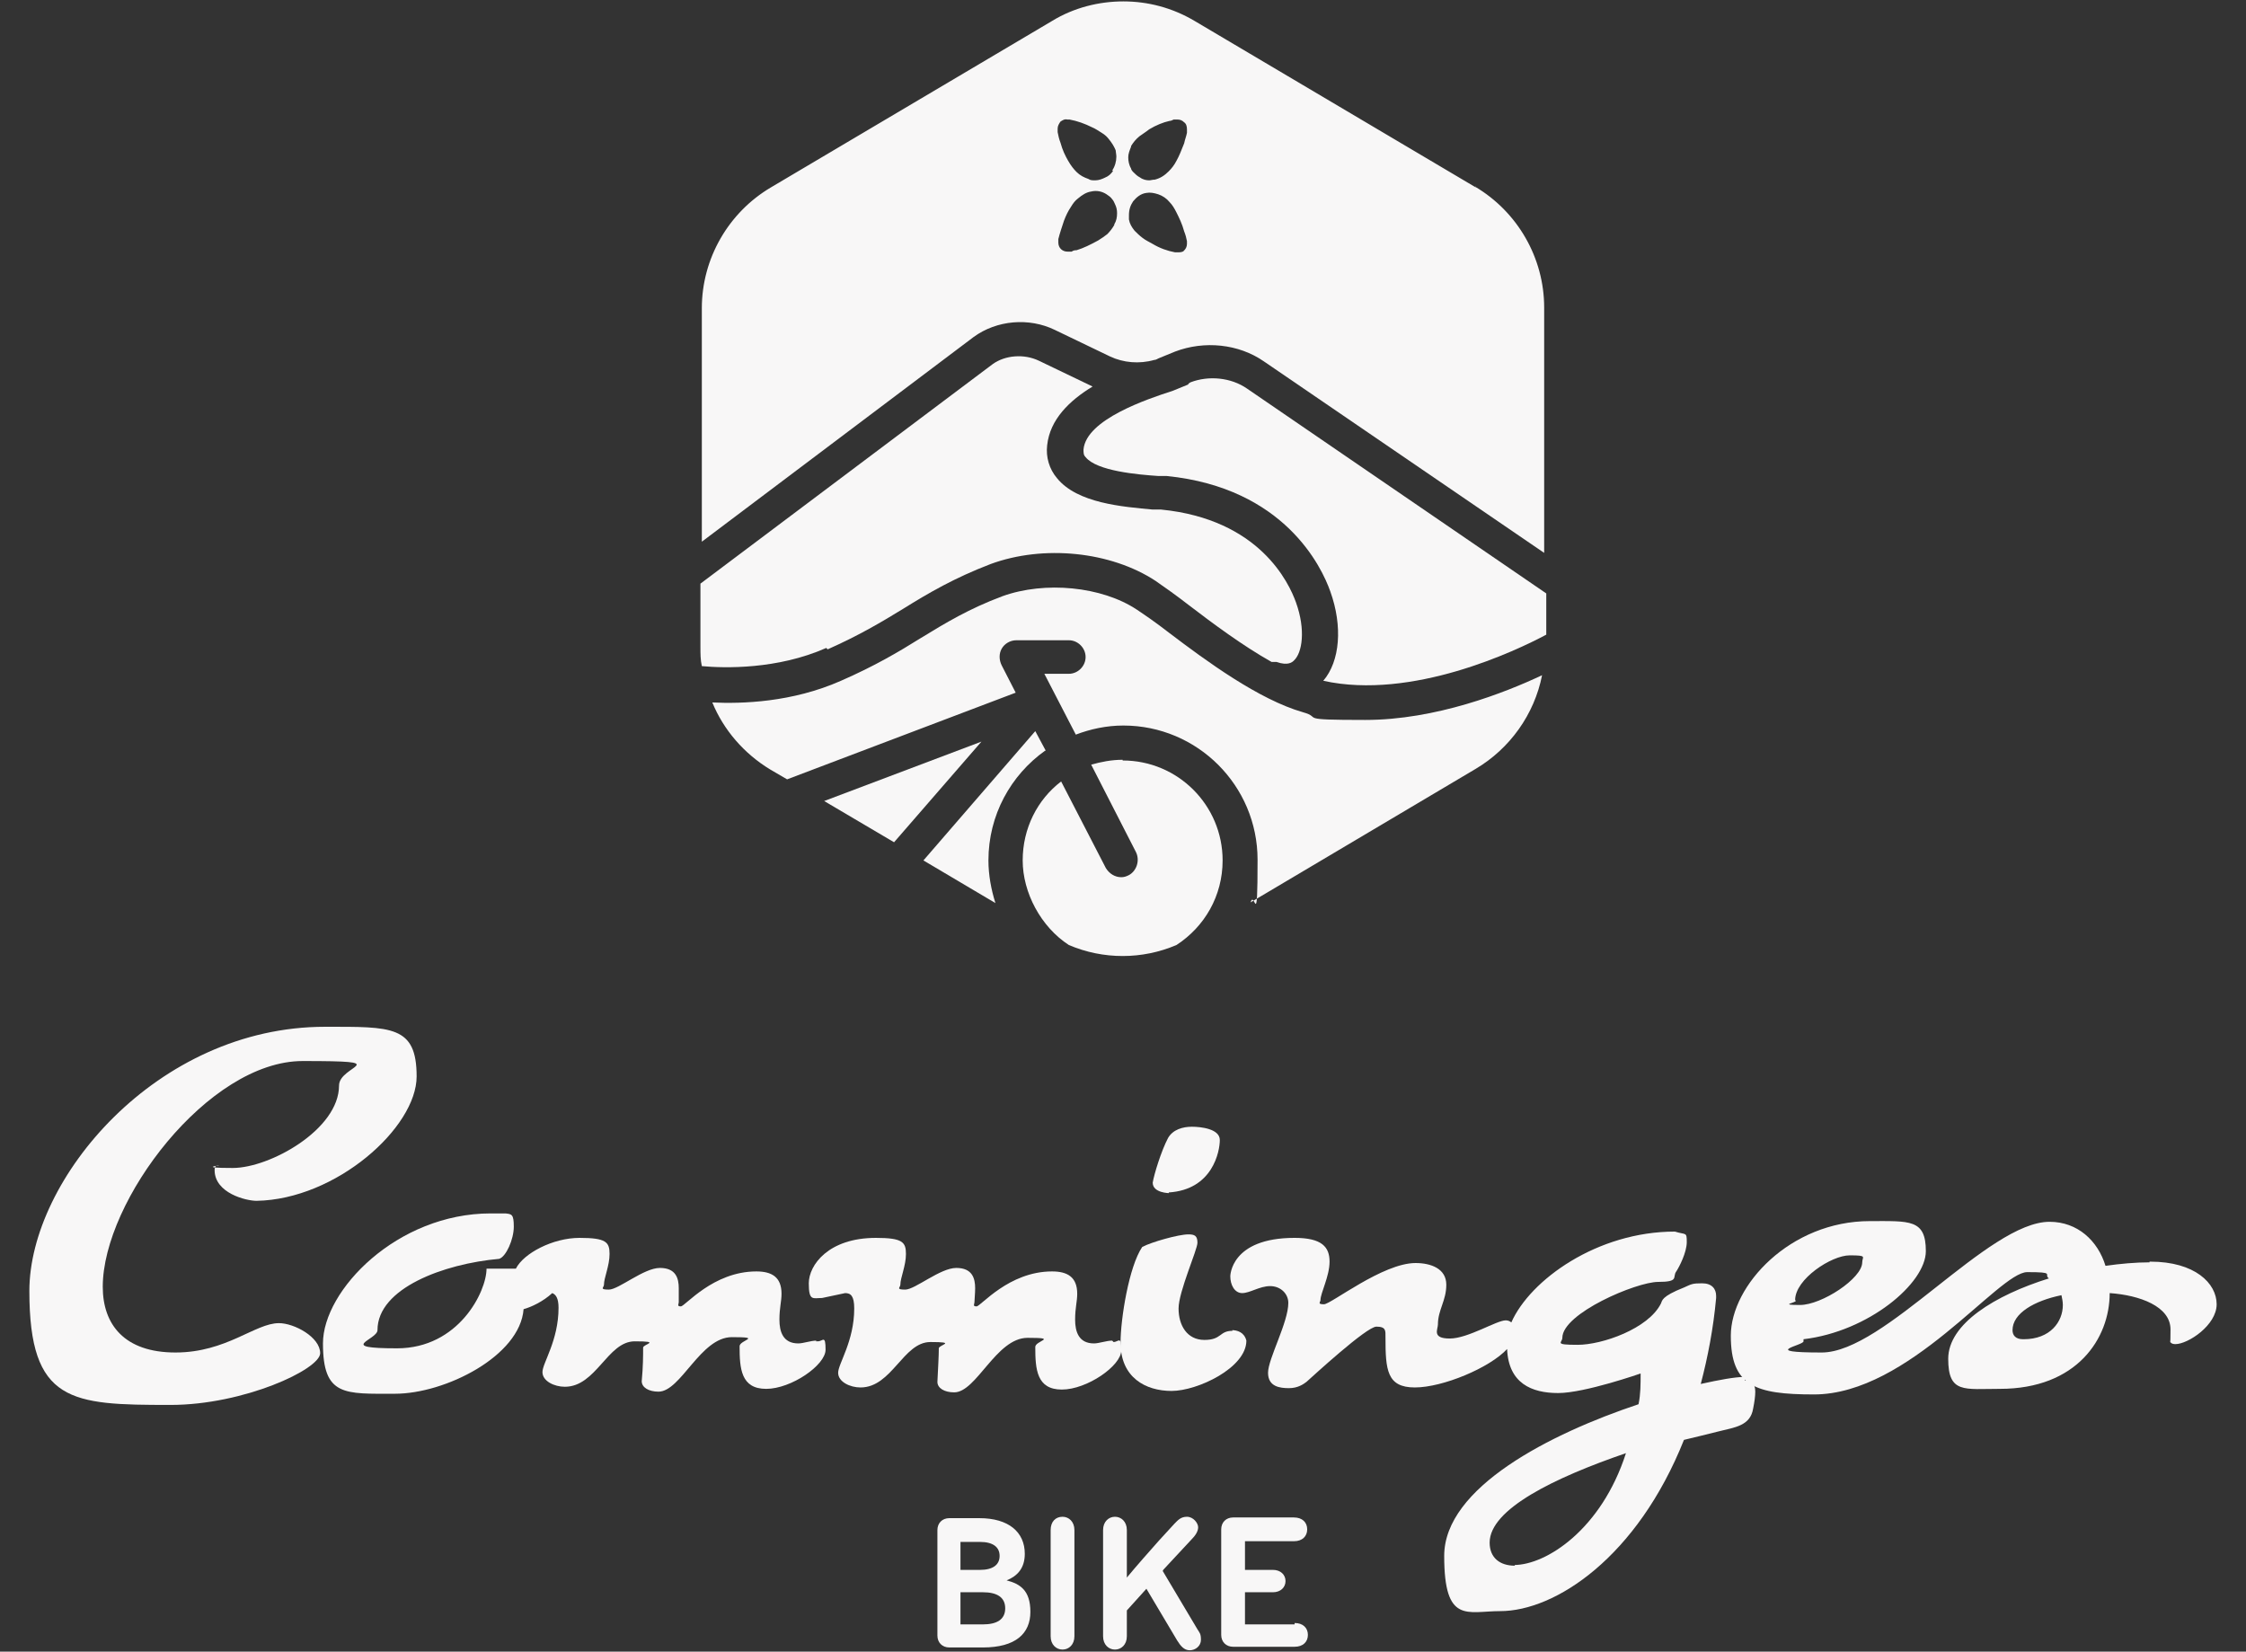
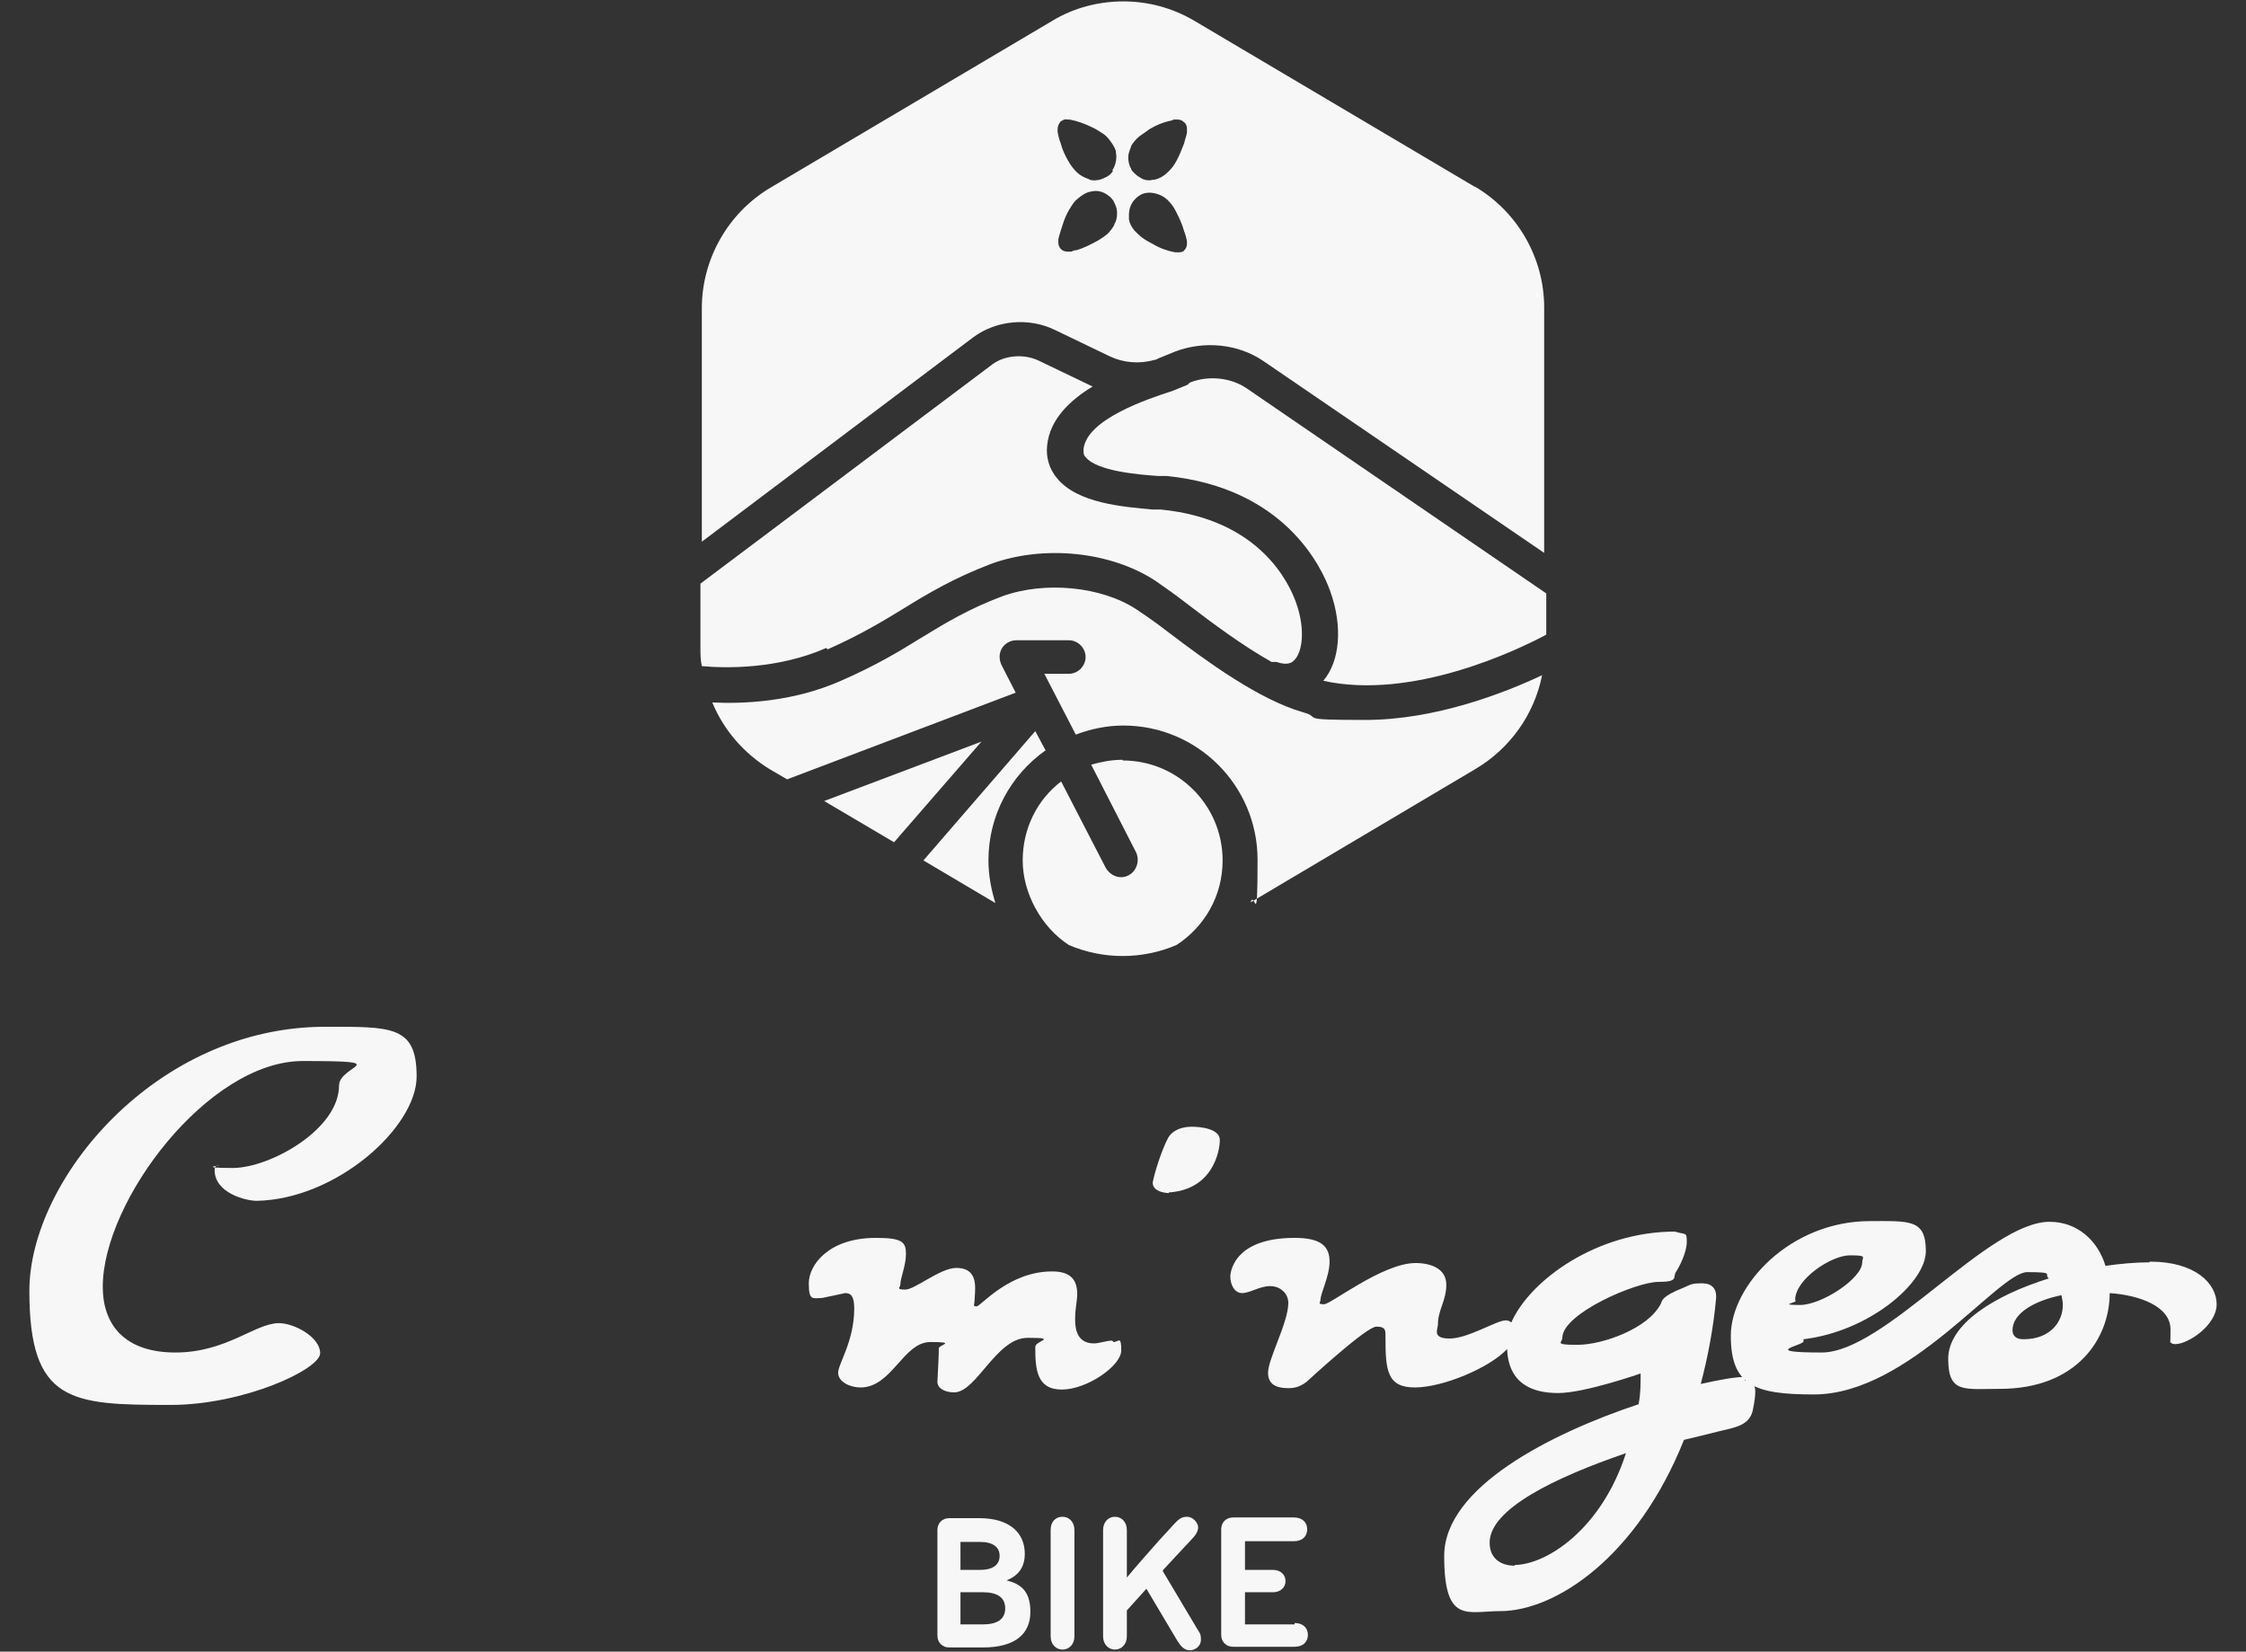
<svg xmlns="http://www.w3.org/2000/svg" id="Calque_1" version="1.1" viewBox="0 0 321.3 236.3">
  <rect x="0" y="0" width="321.3" height="236.3" fill="#333333" stroke="none" />
  <defs>
    <style>
      .st0 {
        fill: #f8f7f7;
      }
    </style>
  </defs>
  <g>
    <path class="st0" d="M149.6,107.4l-1.5-2.8-16,18.5,10.3,6.1c-.6-1.9-1-4-1-6.1,0-6.5,3.2-12.2,8.1-15.7h0Z" />
    <path class="st0" d="M160.6,108.7c-1.6,0-3.1.3-4.5.7l6.4,12.5c.6,1.2.1,2.7-1,3.3-.4.2-.7.3-1.1.3-.9,0-1.7-.5-2.2-1.3l-6.4-12.4c-3.4,2.6-5.5,6.7-5.5,11.3s2.6,9.5,6.6,12.1c4.9,2.1,10.5,2.1,15.4,0,4-2.6,6.6-7,6.6-12.1,0-7.9-6.4-14.3-14.3-14.3h0Z" />
    <path class="st0" d="M186.4,101.9c-6.3-1.8-13.8-7.3-19.2-11.4-1.8-1.4-3.4-2.5-4.6-3.3-5-3.3-13.1-4.1-19.2-1.9-4.8,1.8-8.1,3.8-11.7,6-3.2,2-6.6,4-11.4,6.1-7,3.1-14.2,3.3-18.4,3.1,1.6,3.9,4.5,7.3,8.3,9.6l2.4,1.4,32.7-12.4-2-3.9c-.4-.8-.4-1.7,0-2.4.4-.7,1.2-1.2,2.1-1.2h7.5c1.3,0,2.4,1.1,2.4,2.4s-1.1,2.4-2.4,2.4h-3.5l4.5,8.7c2.1-.8,4.4-1.3,6.8-1.3,10.6,0,19.2,8.6,19.2,19.2s-.4,4.2-1,6.1l32.2-19.1c4.9-2.9,8.4-7.8,9.5-13.4-5.3,2.5-15.2,6.4-25.3,6.4s-6-.3-8.9-1.1h0Z" />
    <polygon class="st0" points="117.9 114.6 127.9 120.5 140.4 106.1 117.9 114.6" />
    <path class="st0" d="M170,55l-2.2.9h0c-3.7,1.2-12.4,4.1-12.8,8.4,0,.5,0,.8.3,1.1,1.6,2,7.5,2.5,10.4,2.7.5,0,.9,0,1.2,0,16.9,1.7,22.2,13.1,23.4,16.5,1.8,5,1.4,10-1,12.8,12.7,2.8,27.6-4.3,31.9-6.6v-5.9l-42.8-29.3c-2.3-1.6-5.5-1.9-8.1-.9l-.3.2Z" />
    <path class="st0" d="M118.4,92.9c4.5-2,7.7-3.9,10.8-5.8,3.7-2.3,7.3-4.4,12.5-6.4,7.6-2.8,17.2-1.8,23.6,2.4,1.3.9,3,2.1,4.8,3.5,3.4,2.6,7.7,5.8,11.8,8.1.2,0,.5,0,.7,0,1.7.6,2.3,0,2.5-.2,1.2-1.1,1.7-4.4.3-8.3-1-2.8-5.2-11.9-19.3-13.3-.4,0-.7,0-1.2,0-4.3-.4-10.8-.9-13.7-4.5-1.1-1.3-1.6-3-1.4-4.7.4-3.7,3.2-6.4,6.5-8.4l-7.7-3.7c-2.1-1-4.8-.8-6.6.5l-41.8,31.4v9.1c0,.9,0,1.8.2,2.7,3.2.3,10.8.5,17.8-2.6l.2.2Z" />
    <path class="st0" d="M211.1,26.8L170.9,3c-3.2-1.9-6.7-2.8-10.2-2.8s-7.1.9-10.2,2.8l-40.2,23.8c-6.1,3.6-9.9,10.2-9.9,17.3v33.4l38.9-29.3c3.3-2.4,7.9-2.8,11.6-1l7.9,3.8c1.9.9,4.2,1.1,6.3.5.3,0,.5-.2.8-.3l2.2-.9c4.2-1.6,9.1-1.1,12.7,1.4l40.1,27.4v-35.1c0-7.1-3.8-13.7-9.9-17.3h.1ZM159.4,32.2c-.3.5-.6.9-1,1.3-.4.3-.8.6-1.3.9-1.1.6-2.1,1.1-3.1,1.4-.2,0-.4,0-.7.2h-.3c-.1,0-.2,0-.3,0h0c-.7,0-1.3-.5-1.3-1.3v-.5c.2-.8.5-1.7.8-2.6.3-.8.6-1.4,1-2,.3-.5.6-.9,1-1.2.6-.5,1.2-.9,1.9-1,.8-.2,1.6,0,2.2.4.3.2.6.4.8.7.2.2.3.5.4.7.2.4.3.8.3,1.3h0c0,.6-.1,1.1-.4,1.6h0ZM159.2,24.5c-.3.4-.6.7-1.1.9-.4.2-.9.4-1.4.4s-.7,0-1-.2c-.6-.2-1.2-.5-1.7-1-.4-.4-.8-.9-1.2-1.6s-.8-1.5-1.1-2.6h0c-.2-.5-.3-1-.4-1.5v-.5c0-.4.2-.7.4-1,.3-.2.6-.4,1-.3h.3c1.1.2,2.2.6,3.2,1.1.5.2.9.5,1.4.8s.8.6,1.1,1c.4.5.7,1,.9,1.5,0,.2.1.6.1.9,0,.7-.2,1.4-.6,2h.1ZM161.8,20.9c.3-.5.7-1,1.2-1.4.4-.3.9-.6,1.4-1,1-.6,2-1,2.9-1.2.2,0,.4-.1.6-.2h.5c.4,0,.7.1,1,.4.3.2.4.6.4,1v.5c-.1.5-.3,1-.4,1.5-.4,1-.7,1.8-1.1,2.5-.3.6-.7,1.1-1.1,1.5-.6.6-1.2,1-2,1.2-.3,0-.6.1-.8.1h0c-.4,0-.9-.1-1.3-.4-.4-.2-.7-.5-1-.8h0c-.2-.2-.3-.4-.3-.5-.3-.5-.4-1.1-.4-1.6s.2-1,.4-1.5h0ZM169.5,35.8c-.2.2-.5.3-.9.3s-.1,0-.2,0h-.3c-1.1-.2-2.2-.6-3.2-1.2-.5-.3-1-.5-1.5-.9-.4-.3-.8-.7-1.1-1-.4-.5-.7-1-.8-1.6v-.4h0v-.2c0-.8.2-1.4.6-2,.5-.6,1.1-1.1,1.9-1.2.5-.1,1.1,0,1.7.2.6.2,1.2.6,1.6,1.1.4.4.7.9,1,1.5.4.8.8,1.6,1.1,2.7.2.5.3.9.4,1.4v.4c0,.4-.2.8-.5,1h.2Z" />
  </g>
  <path class="st0" d="M24.4,201c10.5,0,21.4-5.1,21.4-7.4s-3.7-4.3-5.9-4.3c-3.4,0-7.5,4.2-14.8,4.2s-10.4-4-10.4-9.4c0-12.3,15.1-32.3,28.6-32.3s5.2.6,5.2,3.5c0,6.3-9.9,11.8-15.2,11.8s-1.5-.4-2-.4-.6.3-.6.7c0,3.3,4.5,4.4,6,4.4,11.4-.2,22.9-10.5,22.9-17.8s-3.6-7.1-13.1-7.1c-24.1,0-42.3,21.8-42.3,37.8s6,16.3,20.1,16.3h0Z" />
-   <path class="st0" d="M116.8,191.8c-.8,0-1.9.4-2.6.4-2.2,0-2.7-1.7-2.7-3.4s.3-2.6.3-3.7c0-2.4-1.4-3.2-3.6-3.2-6.2,0-10.2,5-10.8,5s-.3-.3-.3-.6,0-1.3,0-2c0-1.4-.4-2.9-2.7-2.9s-5.9,3.1-7.3,3.1-.7-.3-.7-.7c0-1,.8-2.7.8-4.4s-.5-2.3-4.3-2.3-8,2.2-9.1,4.4h-4.2c0,3.3-4,11.4-12.8,11.4s-2.8-1.2-2.8-2.6c0-6,9.5-9.5,17.4-10.2,1-.3,2.1-2.8,2.1-4.6s-.3-1.8-1.2-1.9h-2.1c-13.4,0-24,11-24,18.6s3.1,7.2,10.3,7.2,17.9-5.4,18.4-12.1c1.1-.3,2.8-1.1,4.1-2.3.5.2.9.7.9,2.1,0,4.7-2.3,7.9-2.3,9.2s1.7,2.1,3.2,2.1c4.5,0,6.1-6.5,10-6.5s1.2.4,1.2.9c0,1.1,0,2.7-.2,4.8,0,.9,1,1.5,2.4,1.5,3.2,0,6-7.8,10.5-7.8s1.1.4,1.1,1.3c0,3.2.2,6.1,3.8,6.1s8.5-3.4,8.5-5.6-.4-1.2-1.1-1.2h-.3Z" />
  <path class="st0" d="M159.1,191.8c-.8,0-1.9.4-2.6.4-2.2,0-2.7-1.7-2.7-3.4s.3-2.6.3-3.7c0-2.4-1.4-3.2-3.6-3.2-6.2,0-10.2,5-10.8,5s-.3-.3-.3-.6.1-1.3.1-2c0-1.4-.4-2.9-2.7-2.9s-5.9,3.1-7.3,3.1-.7-.3-.7-.7c0-1,.8-2.7.8-4.4s-.5-2.3-4.3-2.3c-6.8,0-9.6,3.9-9.6,6.5s.6,2.1,1.9,2.1l3.3-.7c.8,0,1.3.4,1.3,2.2,0,4.7-2.3,7.9-2.3,9.2s1.7,2.1,3.2,2.1c4.5,0,6.1-6.5,10-6.5s1.2.4,1.2.9c0,1.1-.1,2.7-.2,4.8,0,.9,1,1.5,2.4,1.5,3.2,0,6-7.8,10.5-7.8s1.1.4,1.1,1.3c0,3.2.2,6.1,3.8,6.1s8.5-3.4,8.5-5.6-.4-1.2-1.1-1.2l-.2-.2Z" />
-   <path class="st0" d="M176.3,190.4c-1.9,0-1.5,1.3-4,1.3s-3.7-2.1-3.7-4.5,2.7-8.4,2.7-9.4-.4-1.2-1.3-1.2c-1.4,0-5.3,1.1-6.6,1.8-1.9,2.8-3.1,10.3-3.1,13.7,0,5,3.6,6.9,7.3,6.9s10.7-3.3,10.7-7.2c-.3-1.2-1.3-1.5-2.1-1.5h.1Z" />
-   <path class="st0" d="M167.2,170.6c6.3-.4,7.3-5.9,7.3-7.5s-2.7-1.9-4-1.9-2.7.4-3.4,1.6c-1,1.9-2,5.2-2.2,6.4,0,1.5,2.4,1.5,2.4,1.5h-.1Z" />
+   <path class="st0" d="M167.2,170.6c6.3-.4,7.3-5.9,7.3-7.5s-2.7-1.9-4-1.9-2.7.4-3.4,1.6c-1,1.9-2,5.2-2.2,6.4,0,1.5,2.4,1.5,2.4,1.5h-.1" />
  <path class="st0" d="M249.5,197c-1.3,0-3.5.4-6.2,1,1-3.8,1.8-7.9,2.2-12.3v-.3c0-1-.6-1.8-2-1.8s-1.5.1-2.6.6c-3.3,1.3-3.1,1.9-3.3,2.3-1.8,3.6-8.4,5.9-11.9,5.9s-2.2-.3-2.2-1c0-3.5,10.6-8,13.7-8s2-.7,2.6-1.5c.4-.6,1.5-2.7,1.5-4.2s-.1-1-1.7-1.5c-11.1,0-20.7,6.9-23.4,13-.2-.2-.5-.3-.8-.3-1.3,0-5.4,2.6-8,2.6s-1.7-1.3-1.7-2c0-2.1,1.2-3.4,1.2-5.7s-2.2-3.1-4.4-3.1c-4.7,0-12.1,5.9-13.1,5.9s-.5-.3-.5-.6c0-1,1.3-3.4,1.3-5.5s-1.1-3.4-5-3.4c-9.2,0-9.2,5.5-9.2,5.5,0,1.2.6,2.4,1.7,2.4s2.5-1,4-1,2.6,1.1,2.6,2.4c0,2.8-2.9,8-2.9,10s1.7,2.2,3,2.2,2.1-.6,2.5-.9c.9-.8,8.6-7.9,10-7.9s1.3.6,1.3,1.5c0,4.7.2,7.2,4.2,7.2s10.7-2.8,13.2-5.5c.2,4.9,3.5,6.3,7.3,6.3s11.8-2.8,11.8-2.8c0,1.5,0,3-.3,4.4-12.6,4.2-27.8,11.9-27.8,21.7s3.3,7.9,8,7.9c7.9,0,19.6-7.7,26.3-24.5,1.7-.4,3.3-.8,4.9-1.2,2.4-.6,4.6-.8,5-3.3.2-1,.3-1.8.3-2.4,0-1.2-.6-1.6-1.5-1.6v-.5ZM216.7,224c-2.1,0-3.6-1.1-3.6-3.3,0-4.8,9.3-9.3,19.5-12.8-3.5,10.9-11.4,16-16,16h.1Z" />
  <path class="st0" d="M307.5,180.6c-2,0-4.2.2-6.3.5-1.1-3.6-4-6.3-8-6.3-8.8,0-23.6,18.7-32.6,18.7s-2.6-1-2.6-1.6,0-.3,0-.3c9.3-1.1,17.5-8,17.5-12.6s-2.3-4.3-8-4.3c-11.4,0-19.9,9.2-19.9,16.4s3.5,8.4,11.9,8.4c13.6,0,26.4-17.5,30.5-17.5s2.3.3,3.1.9c-7.7,2.4-14.4,6.5-14.4,11.5s2.3,4.3,7.4,4.3c11,0,15.7-7.2,15.7-13.7h0c4.3.3,8.7,1.9,8.7,5.2s-.1,1.1-.1,1.5.3.6.8.6c1.8,0,5.9-2.7,5.9-5.7s-3.1-6.1-9.5-6.1h-.1ZM256.8,186c0-3,5.2-6.4,7.8-6.4s1.8.2,1.8,1c0,2.3-5.8,6.1-8.9,6.1s-.6-.3-.6-.6h0ZM289.4,191.6c-1.1,0-1.5-.6-1.5-1.3,0-2.4,3.1-4.2,7-5,.1.4.2,1,.2,1.4,0,2.4-1.8,4.9-5.6,4.9h-.1Z" />
  <g>
    <path class="st0" d="M144,226.1c1.5-.6,2.6-1.7,2.6-3.8,0-3.1-2.3-5.1-6.5-5.1h-4.3c-1,0-1.7.7-1.7,1.7v15.1c0,1,.7,1.7,1.7,1.7h4.8c4.7,0,6.8-2,6.8-5.1s-1.5-4-3.4-4.5h0ZM137.4,220.6h2.8c1.8,0,2.8.7,2.8,2s-1,2-2.8,2h-2.8v-4.1h0ZM140.6,232.4h-3.2v-4.6h3.2c2,0,3.2.7,3.2,2.3s-1.2,2.3-3.2,2.3Z" />
    <path class="st0" d="M152,217c-1,0-1.7.7-1.7,1.9v15.2c0,1.2.8,1.9,1.7,1.9s1.7-.7,1.7-1.9v-15.2c0-1.2-.8-1.9-1.7-1.9Z" />
    <path class="st0" d="M166.4,224.6l4-4.3c.6-.6,1-1.2,1-1.8s-.7-1.5-1.6-1.5-1.3.5-1.8,1l-2.2,2.4c-1.5,1.7-3.2,3.6-4.6,5.3v-6.8c0-1.2-.8-1.9-1.7-1.9s-1.7.7-1.7,1.9v15.2c0,1.2.8,1.9,1.7,1.9s1.7-.7,1.7-1.9v-3.7l2.8-3.1,4.4,7.4c.5.8,1,1.4,1.8,1.4s1.6-.6,1.6-1.5-.2-1-.5-1.5l-5-8.4h.1Z" />
    <path class="st0" d="M185.2,232.4h-7.1v-4.6h4c1.1,0,1.8-.7,1.8-1.6s-.7-1.6-1.8-1.6h-4v-4.1h7c1.2,0,1.9-.7,1.9-1.7s-.7-1.7-1.9-1.7h-8.7c-1,0-1.7.7-1.7,1.7v15.1c0,1,.7,1.7,1.7,1.7h8.8c1.2,0,1.9-.7,1.9-1.7s-.7-1.7-1.9-1.7v.2Z" />
  </g>
</svg>